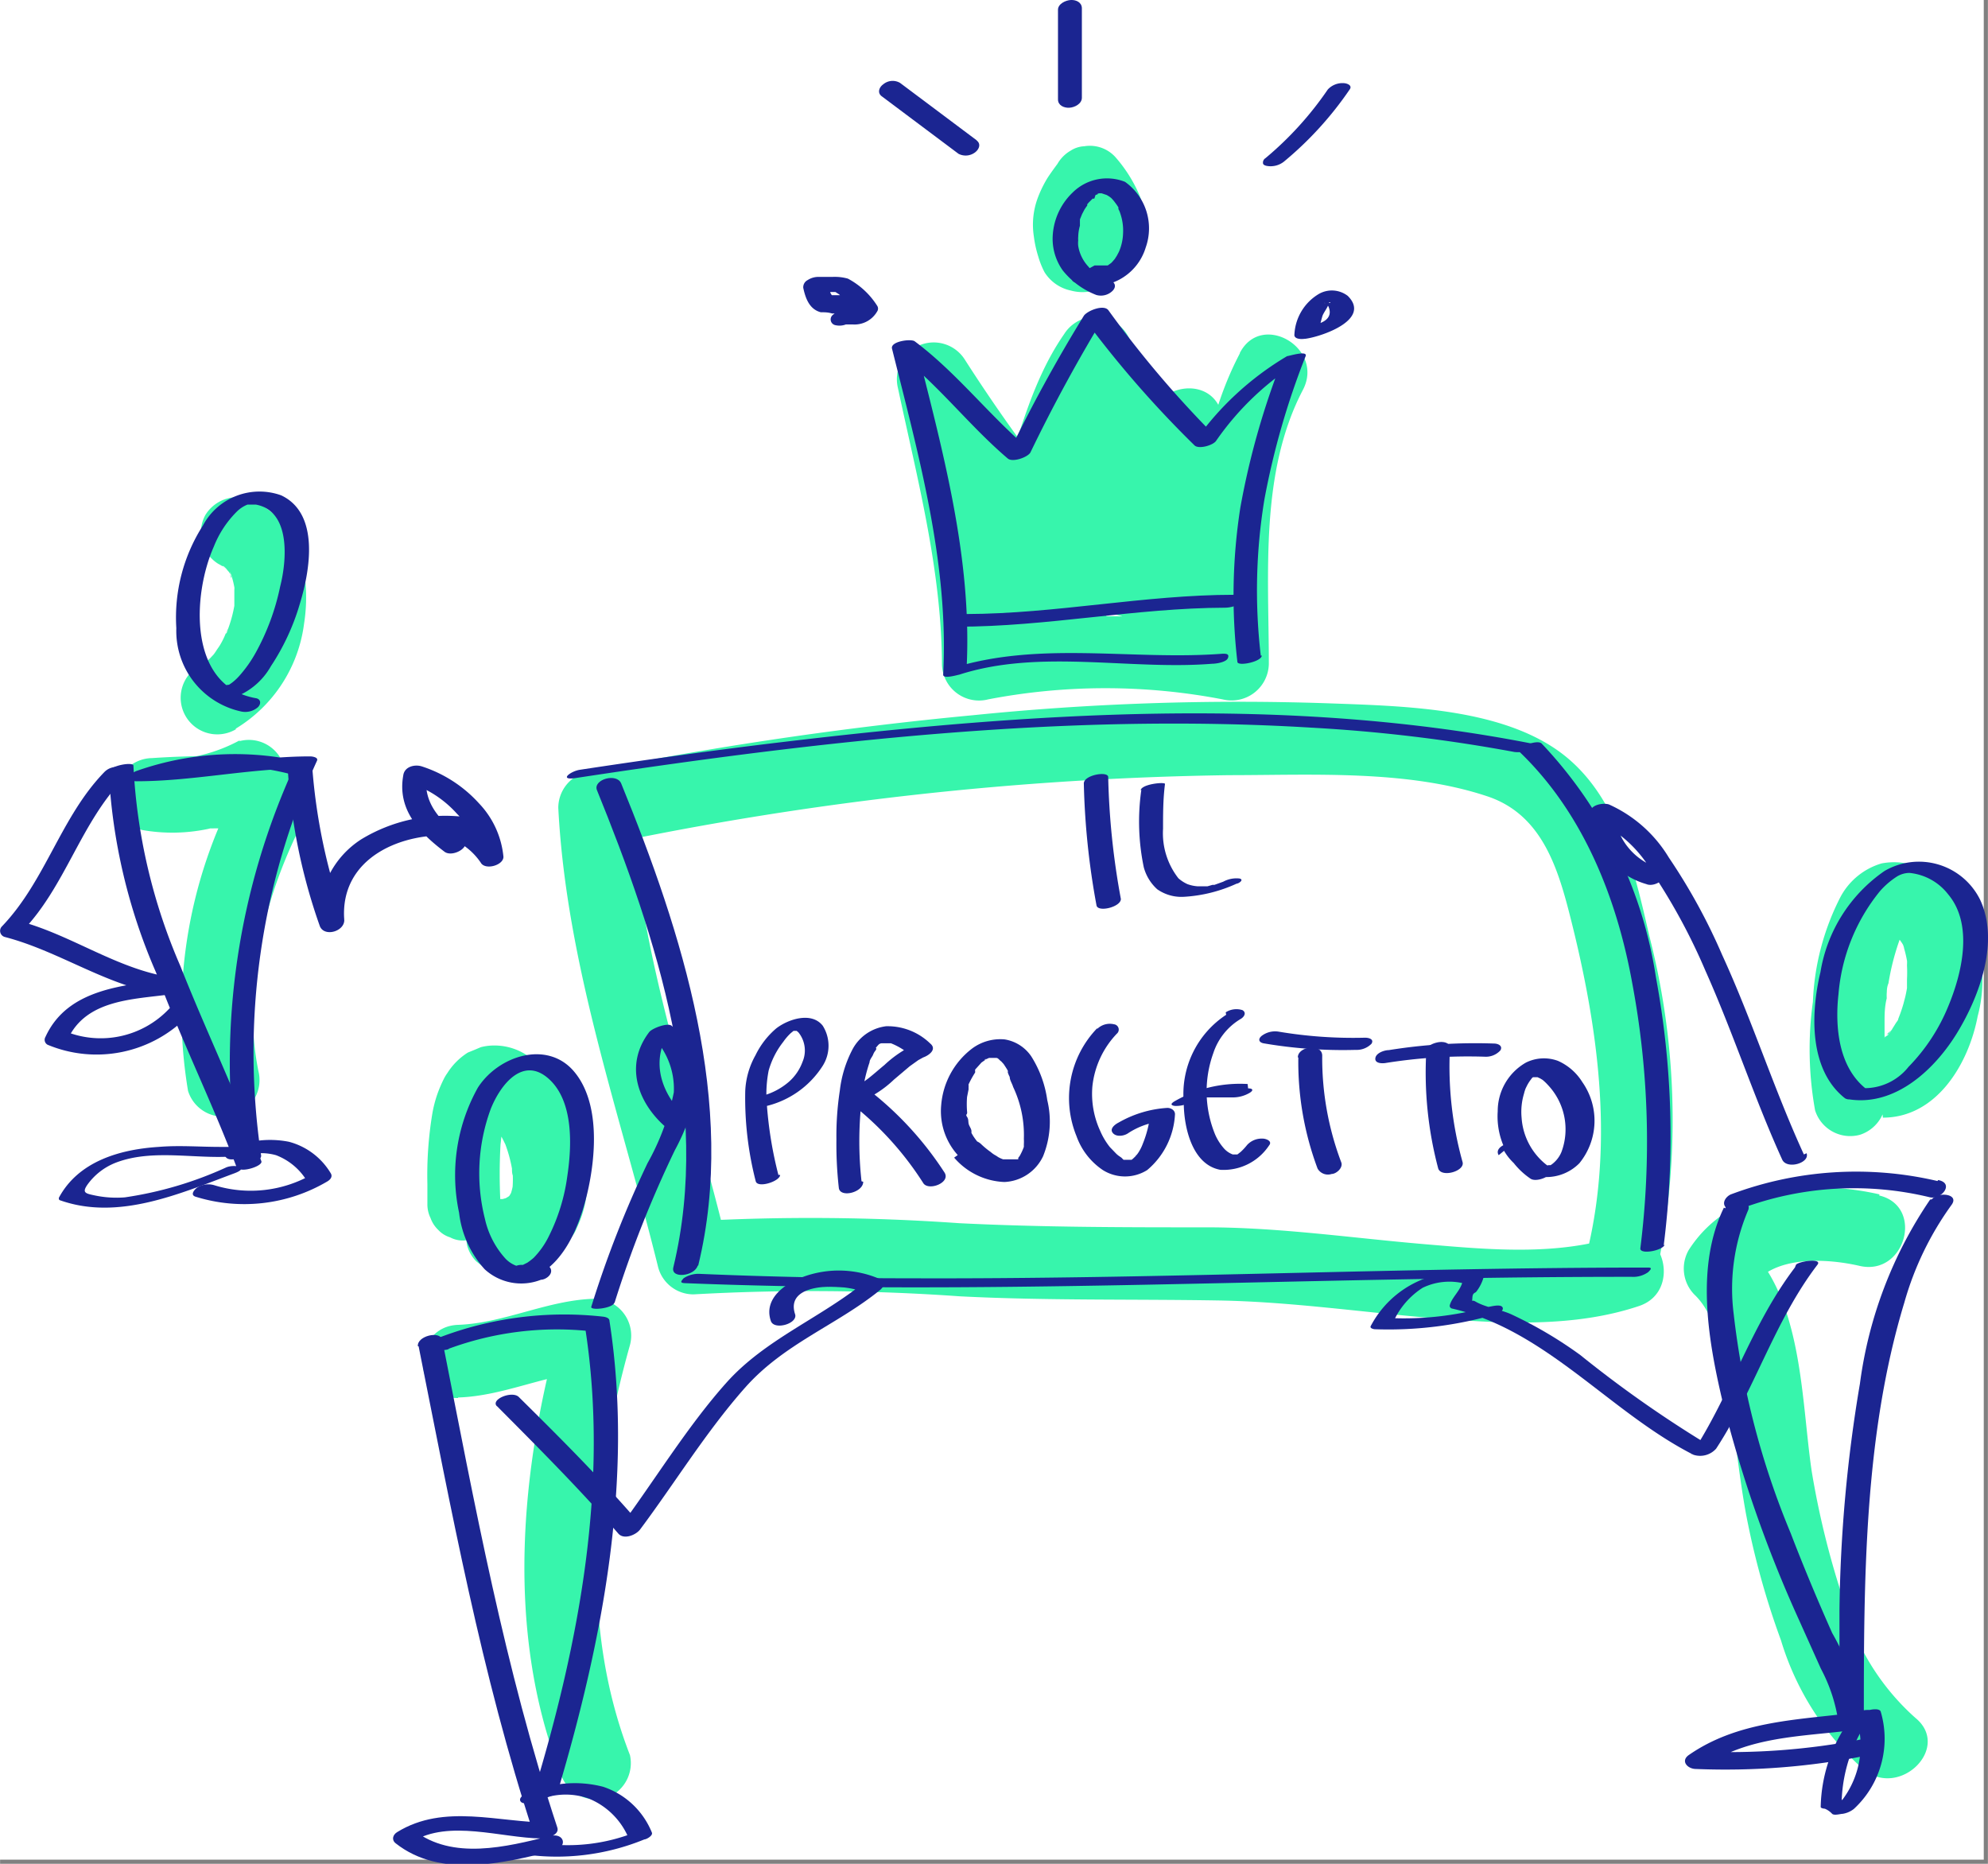
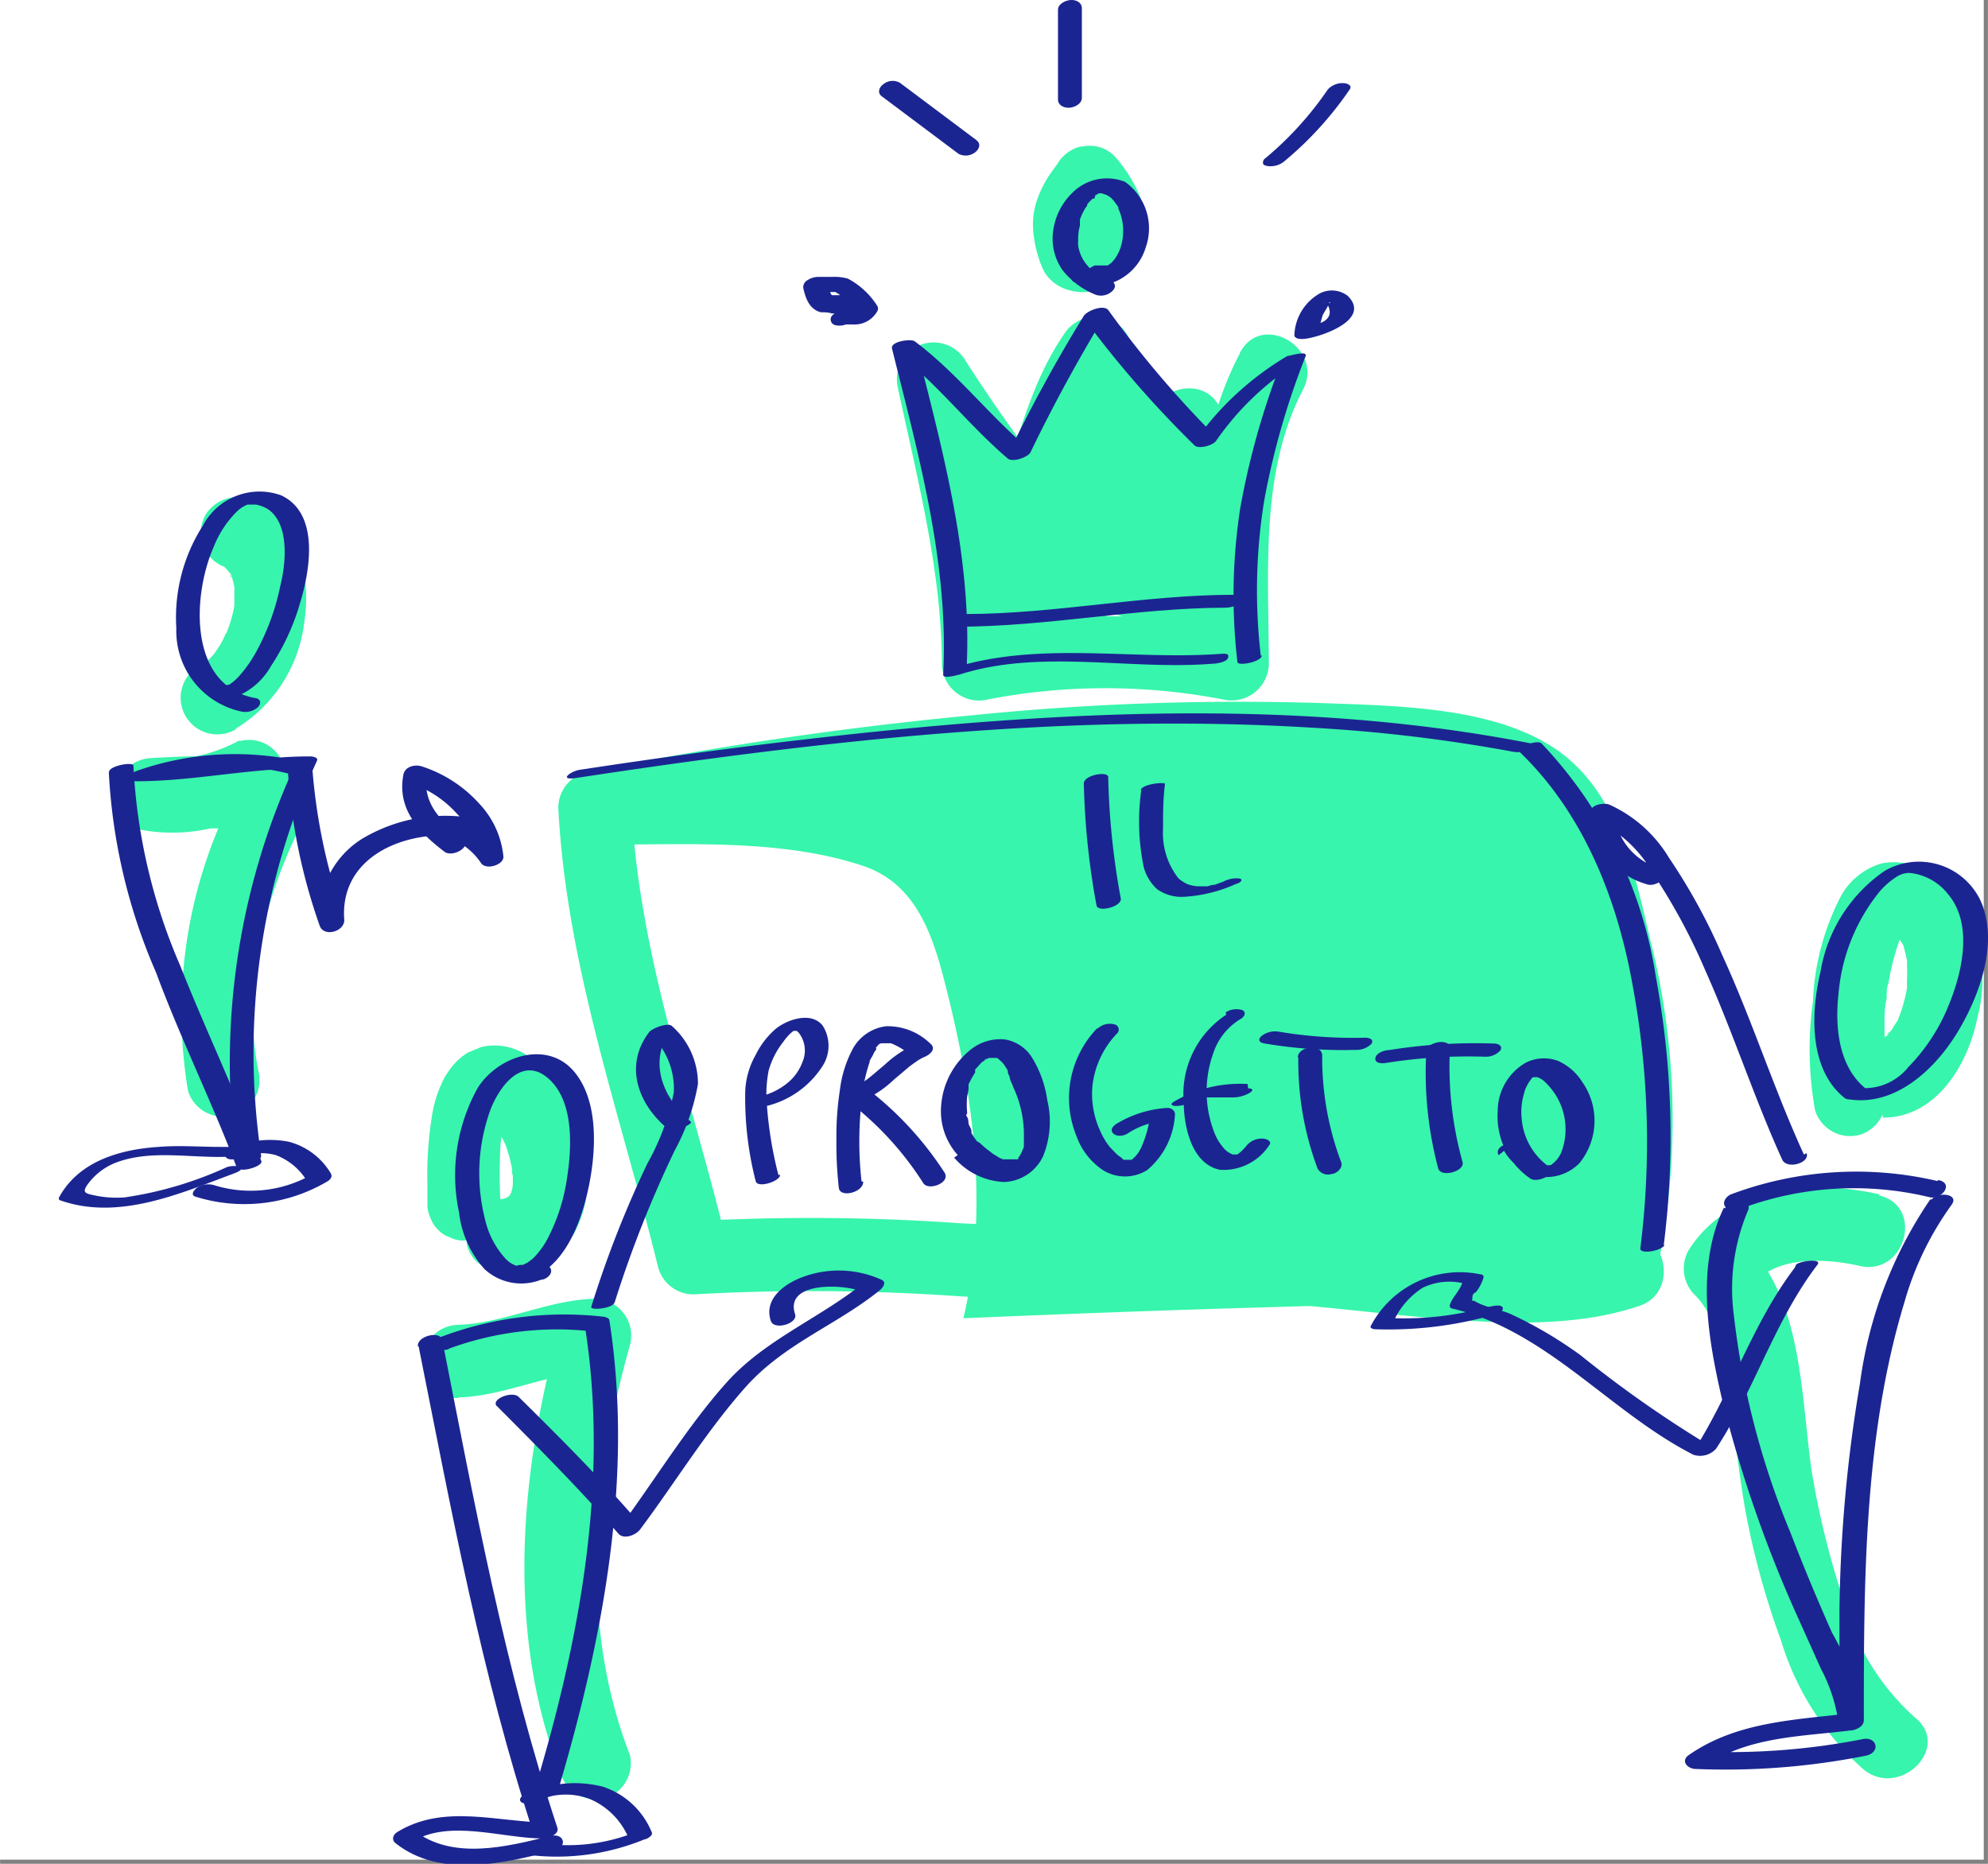
<svg xmlns="http://www.w3.org/2000/svg" width="2.88cm" height="2.7cm" viewBox="0 0 81.55 76.46">
  <rect x="0" y="0" width="81.55" height="76.46" fill="#808080" stroke="none" />
  <g id="tratto">
    <rect x="-0.12" y="-0.21" width="81.5" height="76.5" style="fill:#fff" />
    <path d="M50.86,14.5C48.8,18.43,49,23,49.05,27.26L51,25.82a29.36,29.36,0,0,0-11.21,0l1.9,1.44c0-4.12-1.06-8.13-1.92-12.14L37,16.28a68.63,68.63,0,0,0,4,5.6,1.52,1.52,0,0,0,2.74-.36c.78-2.12,1.21-4.42,2.52-6.31l-2.74-.36c1,2.73,2.8,4.91,4.65,7.07a1.51,1.51,0,0,0,2.56-1.06A16.32,16.32,0,0,0,50.13,17c-.47-1.87-3.36-1.08-2.9.8a12.76,12.76,0,0,1,.48,3.07l2.57-1.06a18.79,18.79,0,0,1-3.89-5.75,1.52,1.52,0,0,0-2.74-.35c-1.45,2.09-1.95,4.67-2.82,7l2.74-.36a68.79,68.79,0,0,1-4-5.61,1.51,1.51,0,0,0-2.74,1.16c.8,3.75,1.79,7.48,1.81,11.34a1.52,1.52,0,0,0,1.9,1.45,25.46,25.46,0,0,1,9.61,0,1.53,1.53,0,0,0,1.9-1.45c0-3.7-.38-7.85,1.4-11.25.89-1.71-1.7-3.23-2.59-1.51Z" style="fill:#37f5ac" />
    <path d="M46.91,21.13c0,.81,0,1.62-.06,2.43,0,.2,0,.39-.05.58s.06-.36,0,0c0,.08,0,.16,0,.24a6,6,0,0,1-.32,1.12l2.75-.36a3.1,3.1,0,0,1-.21-.45c.13.32,0,0,0-.1-.11-.27-.2-.55-.29-.83-.19-.59-.35-1.19-.5-1.79a30.75,30.75,0,0,0-1-3.41,1.5,1.5,0,1,0-2.89.8c.06.39.13.78.19,1.16l.09.59c0,.09,0,.19,0,.29,0-.16,0-.15,0,0a22.41,22.41,0,0,1,.16,2.32L47.57,23a10.22,10.22,0,0,1-.7-1.25l-.14-.29c0-.12-.12-.26,0-.06-.1-.23-.18-.45-.27-.67-.32-.89-.58-1.8-.84-2.71a1.5,1.5,0,0,0-3,.4c0,2.22-.26,4.44-.26,6.67l2.94-.4a11.3,11.3,0,0,0-.77-1.95c-.12-.28-.26-.55-.38-.83,0,0-.13-.36-.17-.37.09.21.1.25,0,.1l0-.15a1.52,1.52,0,0,0-2.51-.66,4.72,4.72,0,0,0-1,3.46,1.5,1.5,0,1,0,3,0V23.7c0-.12,0-.23,0-.35s.07-.35,0-.12,0-.07,0-.1,0-.15.07-.23-.14.3,0,.07-.22.24,0,0l-2.5-.66a16.83,16.83,0,0,0,.76,1.75c.07.14.14.28.2.43s.28.52.09.18a4.14,4.14,0,0,1,.28.84,1.51,1.51,0,0,0,3-.4c0-2.23.26-4.45.26-6.67l-2.94.4A20.37,20.37,0,0,0,45,24.55a1.5,1.5,0,0,0,2.8-.76,32.6,32.6,0,0,0-.59-5.2l-2.89.8c.89,2.4,1.14,5,2.29,7.3a1.47,1.47,0,0,0,1.49.71,1.53,1.53,0,0,0,1.25-1.07,14.72,14.72,0,0,0,.58-5.2,1.5,1.5,0,1,0-3,0Z" style="fill:#37f5ac" />
    <path d="M44.54,10.83a3,3,0,0,0,2.08-1.14,1.93,1.93,0,0,0,.14-1.64,5.88,5.88,0,0,0-1-1.6A1.41,1.41,0,0,0,44.48,6a1.12,1.12,0,0,0-.56.18,1.47,1.47,0,0,0-.54.54c-.14.19-.28.38-.41.58a4.79,4.79,0,0,0-.4.82,3.15,3.15,0,0,0-.16,1.58,4.62,4.62,0,0,0,.18.82,3.39,3.39,0,0,0,.26.65,1.68,1.68,0,0,0,1.08.75,1.8,1.8,0,0,0,1.43-.21,2,2,0,0,0,.41-.35l.11-.11-.3.23.05,0-.36.15h0l-.4,0h0A1.59,1.59,0,0,0,46,11.24a1.52,1.52,0,0,0,0-2.12,1.54,1.54,0,0,0-1.07-.44,1.83,1.83,0,0,0-1.22.52c-.06.06-.11.13-.18.19l.31-.23-.08,0,.36-.15-.09,0,.4-.06h-.09l.4.05A.55.55,0,0,1,44.58,9l.36.15,0,0,.69.9a3.52,3.52,0,0,1-.26-.91l.05.4a2,2,0,0,1,0-.49l-.05.39A2.14,2.14,0,0,1,45.46,9l-.15.36A6,6,0,0,1,46,8.27l-2.35.3.2.26-.23-.3a3,3,0,0,1,.42.68l-.15-.36a.73.73,0,0,1,.06.21l-.05-.4a.28.28,0,0,1,0,.13l.06-.4,0,.1.15-.36,0,.07.24-.31L44.16,8l.31-.24a.69.69,0,0,1-.19.1l.36-.15a6.63,6.63,0,0,1-.9.25,1.5,1.5,0,0,0-.35,2.74,1.59,1.59,0,0,0,1.15.15Z" style="fill:#37f5ac" />
-     <path d="M68,52a30.19,30.19,0,0,0-.34-13.6c-.64-2.8-1.36-6-3.87-7.69s-6.37-1.75-9.37-1.86a108,108,0,0,0-14.5.49A153.22,153.22,0,0,0,24,31.69a1.51,1.51,0,0,0-1.1,1.45C23.23,39.59,25.45,45.72,27,52a1.5,1.5,0,0,0,1.45,1.1,86.66,86.66,0,0,1,10.93.08c3.54.18,7.06.11,10.6.17,3,.05,6,.5,9,.74,2.72.21,5.62.37,8.25-.51,1.82-.6,1-3.5-.8-2.89-2.55.85-5.39.57-8,.35-2.94-.25-5.88-.68-8.83-.69-3.43,0-6.82,0-10.25-.17a86.66,86.66,0,0,0-10.93-.08l1.44,1.11c-1.43-6-3.62-11.86-3.95-18l-1.1,1.44a133,133,0,0,1,25.62-2.85c3.41,0,7.3-.23,10.59.87,2.18.73,2.86,2.83,3.38,4.88,1.13,4.44,1.81,9.16.74,13.68C64.67,53,67.57,53.83,68,52Z" style="fill:#37f5ac" />
+     <path d="M68,52a30.19,30.19,0,0,0-.34-13.6c-.64-2.8-1.36-6-3.87-7.69s-6.37-1.75-9.37-1.86a108,108,0,0,0-14.5.49A153.22,153.22,0,0,0,24,31.69a1.51,1.51,0,0,0-1.1,1.45C23.23,39.59,25.45,45.72,27,52a1.5,1.5,0,0,0,1.45,1.1,86.66,86.66,0,0,1,10.93.08c3.54.18,7.06.11,10.6.17,3,.05,6,.5,9,.74,2.72.21,5.62.37,8.25-.51,1.82-.6,1-3.5-.8-2.89-2.55.85-5.39.57-8,.35-2.94-.25-5.88-.68-8.83-.69-3.43,0-6.82,0-10.25-.17a86.66,86.66,0,0,0-10.93-.08l1.44,1.11c-1.43-6-3.62-11.86-3.95-18l-1.1,1.44c3.41,0,7.3-.23,10.59.87,2.18.73,2.86,2.83,3.38,4.88,1.13,4.44,1.81,9.16.74,13.68C64.67,53,67.57,53.83,68,52Z" style="fill:#37f5ac" />
    <path d="M9.67,29.89a5.91,5.91,0,0,0,2.8-4.3c.29-1.85-.11-4.09-2-5a1.53,1.53,0,0,0-2.05.54,1.51,1.51,0,0,0,.53,2c.14.07.27.17.4.23-.36-.17-.21-.18-.11-.07s.12.16.17.18-.22-.34-.08-.1a1.18,1.18,0,0,1,.11.19c.1.18,0,.23,0-.1a1.27,1.27,0,0,0,.06.18,3.69,3.69,0,0,1,.11.45c.06.27,0-.4,0-.13a2,2,0,0,1,0,.25c0,.15,0,.3,0,.46s0,.17,0,.25.07-.43,0-.07a5.35,5.35,0,0,1-.25.93c0,.12-.21.42,0,0,0,.07-.06.14-.1.2A3.21,3.21,0,0,1,9,26.5l-.24.35c.26-.4.11-.13,0,0L8.62,27l-.17.16-.07.06.15-.12c-.13.05-.26.17-.38.23a1.5,1.5,0,0,0,1.52,2.59Z" style="fill:#37f5ac" />
    <path d="M9.85,30.36a6.51,6.51,0,0,1-3.21.8l-.4,2.94a30.37,30.37,0,0,1,4.67-.05L10,31.85a19.57,19.57,0,0,0-2.29,12.9,1.5,1.5,0,0,0,2.89-.8c-.72-3.54.31-7.44,2-10.59a1.51,1.51,0,0,0-.9-2.2,34.44,34.44,0,0,0-5.47-.06,1.51,1.51,0,0,0-1.47,1.3,1.48,1.48,0,0,0,1.07,1.65A7.11,7.11,0,0,0,8.56,34a13.9,13.9,0,0,0,2.08-.74,1.55,1.55,0,0,0,1-1.85,1.5,1.5,0,0,0-1.84-1Z" style="fill:#37f5ac" />
    <path d="M20.65,52.25a3.76,3.76,0,0,0,1.1-.21,4,4,0,0,0,.63-.29,3.59,3.59,0,0,0,.54-.4,1,1,0,0,0,.21-.2,5.12,5.12,0,0,0,.4-.52,1.26,1.26,0,0,0,.13-.26,4.3,4.3,0,0,0,.41-2.26,7.28,7.28,0,0,0-.34-1.72,8.24,8.24,0,0,0-.4-1,5.12,5.12,0,0,0-.3-.57,6.41,6.41,0,0,0-.58-.79,2.22,2.22,0,0,0-.37-.38,3.26,3.26,0,0,0-.67-.48,2.41,2.41,0,0,0-1.12-.28,2.17,2.17,0,0,0-.57.07l-.26.11-.27.11a2.69,2.69,0,0,0-.84.84,1.76,1.76,0,0,0-.14.23,5.44,5.44,0,0,0-.28.66,5.08,5.08,0,0,0-.2.79,15.45,15.45,0,0,0-.2,2.88c0,.27,0,.54,0,.81a1.27,1.27,0,0,0,.13.58,1.24,1.24,0,0,0,.31.48,1.11,1.11,0,0,0,.49.31,1.11,1.11,0,0,0,.57.13l.4-.05a1.52,1.52,0,0,0,1.1-1.45,22.07,22.07,0,0,1,0-2.44l.06-.53-.05.39a5.13,5.13,0,0,1,.31-1.27l-.15.36a1.86,1.86,0,0,1,.23-.41l-.23.3a.86.86,0,0,1,.19-.19l-.31.23.17-.1-.36.15.17,0-.39.05a.54.54,0,0,1,.18,0L20,45.87a.62.62,0,0,1,.23.07l-.36-.15a1.35,1.35,0,0,1,.33.19l-.31-.24a2.56,2.56,0,0,1,.51.53L20.16,46a5,5,0,0,1,.54.89c.05.09.09.19.13.28l-.15-.35A5.78,5.78,0,0,1,21,47.94c0,.11,0,.23.06.34l-.05-.4a4.61,4.61,0,0,1,0,1l.05-.4a2.57,2.57,0,0,1-.17.66l.15-.36a2.3,2.3,0,0,1-.25.43l.23-.3a1.82,1.82,0,0,1-.31.31l.3-.24a2.5,2.5,0,0,1-.41.25l.35-.15a2.74,2.74,0,0,1-.64.17l.4-.06h-.11a1.25,1.25,0,0,0-.57.13,1.32,1.32,0,0,0-.8.8,1.22,1.22,0,0,0-.13.57l.06.4a1.45,1.45,0,0,0,.38.66l.31.24a1.5,1.5,0,0,0,.75.2Z" style="fill:#37f5ac" />
    <path d="M18.79,57.33c1.93-.06,3.69-1,5.6-1.07L23,54.36c-1.67,5.9-2.28,12.59,0,18.41a1.53,1.53,0,0,0,1.84,1A1.52,1.52,0,0,0,25.84,72c-2.09-5.37-1.53-11.39,0-16.82a1.51,1.51,0,0,0-1.45-1.9c-1.93.05-3.69,1-5.6,1.07s-1.94,3.05,0,3Z" style="fill:#37f5ac" />
    <path d="M77.24,45.85c2.21,0,3.52-2.21,3.89-4.16a5.66,5.66,0,0,0-1.47-5.48,2.72,2.72,0,0,0-2.47-.79,2.81,2.81,0,0,0-1.68,1.36,10.28,10.28,0,0,0-1.14,4.32,14.13,14.13,0,0,0,.09,4.45,1.51,1.51,0,0,0,1.85,1,1.53,1.53,0,0,0,1-1.84,2.34,2.34,0,0,1,0-.26c0-.26,0,.29,0,.21a.88.88,0,0,0,0-.17c0-.25,0-.5,0-.74,0-.6,0-1.2,0-1.8,0-.32,0-.64.09-1a1.79,1.79,0,0,1,0-.23.34.34,0,0,0,0-.1c0-.23,0,.21,0,.21,0-.16,0-.33.07-.49a10.07,10.07,0,0,1,.42-1.68l.06-.17c.09-.27-.09.2-.07.15s.1-.22.16-.32l.16-.26c.07-.13-.29.33-.11.15l.1-.11s.21-.17-.05,0-.1.07,0,0-.23.1-.24.1l.14,0s-.48,0-.26,0c.07,0,.26,0-.07,0s-.14,0-.07,0c.25.06-.34-.18-.18-.08s.25.1.26.16-.35-.3-.13-.09l.16.15.14.16s.22.27,0,0l.06.08a2.13,2.13,0,0,1,.16.25c0,.06.15.31,0,0s0,0,0,.07a4.7,4.7,0,0,1,.12.51c.06.33,0-.32,0-.07a2.28,2.28,0,0,1,0,.26,5.61,5.61,0,0,1,0,.58l0,.36c0,.33.06-.35,0,0s-.09.42-.14.62a5.84,5.84,0,0,1-.2.59c-.11.3.16-.32,0,0,0,.09-.09.17-.14.26l-.15.24-.06.09c-.13.21,0-.07.09-.11a1.8,1.8,0,0,0-.36.37c.14-.24.28-.19.15-.12l-.1.07-.11.06c-.18.12.33-.11.17-.07l-.23.07c-.28.07.42,0,.07,0a1.5,1.5,0,0,0,0,3Z" style="fill:#37f5ac" />
    <path d="M77.11,49c-2.78-.64-6.18-.32-7.84,2.29a1.53,1.53,0,0,0,.24,1.82c.93.88,1.14,2.53,1.35,3.76.3,1.75.45,3.52.77,5.26a32.87,32.87,0,0,0,1.43,5.16,11.52,11.52,0,0,0,3.39,5.3c1.48,1.21,3.62-.9,2.12-2.12a9.81,9.81,0,0,1-3-5,34.75,34.75,0,0,1-1.25-5.12c-.44-3-.36-7.11-2.72-9.32l.23,1.81c.86-1.36,3.1-1.22,4.45-.91,1.88.44,2.68-2.45.8-2.89Z" style="fill:#37f5ac" />
    <path d="M44.46,32.14a31.05,31.05,0,0,0,.52,5c.05.3,1,.07,1-.26a30.94,30.94,0,0,1-.52-5c0-.26-1-.09-1,.26Z" style="fill:#1b2591" />
    <path d="M46.82,32.4a9.17,9.17,0,0,0,.1,3.18,1.87,1.87,0,0,0,.55.9,1.73,1.73,0,0,0,1.1.31,6,6,0,0,0,2.16-.54c.08,0,.32-.16.12-.21a1.13,1.13,0,0,0-.67.13l-.36.13-.08,0c-.08,0,.06,0,0,0l-.21.06h-.06l-.09,0h-.24a1.5,1.5,0,0,1-.43-.09,1.47,1.47,0,0,1-.37-.24A3,3,0,0,1,47.71,34c0-.61,0-1.22.08-1.84,0-.09-.95,0-1,.26Z" style="fill:#1b2591" />
    <path d="M31.93,48.2a16.19,16.19,0,0,1-.47-2.84,5,5,0,0,1,.07-1.44,3.38,3.38,0,0,1,.6-1.18,2.24,2.24,0,0,1,.31-.36s.18-.14.1-.09l.08,0c.07,0-.1,0,0,0h0c-.15,0-.07,0,0,0-.16,0,0,0,0,0h0s0,0,0,0l.06,0s.07,0,0,0l.07.06a1.18,1.18,0,0,1,.17,1.21,2,2,0,0,1-.56.82,2.75,2.75,0,0,1-1.15.59c-.13,0-.47.15-.43.34s.43.11.54.09a3.79,3.79,0,0,0,2.43-1.68,1.54,1.54,0,0,0,0-1.64c-.46-.59-1.42-.27-1.91.11a3.39,3.39,0,0,0-.85,1.1,3.28,3.28,0,0,0-.42,1.46A13.69,13.69,0,0,0,31,48.46c.08.3,1,0,1-.26Z" style="fill:#1b2591" />
    <path d="M35.34,48.46a15,15,0,0,1,0-3.28,6.69,6.69,0,0,1,.33-1.6c0-.1.09-.2.14-.3a.61.61,0,0,1,.07-.14S36,43,35.92,43a1.12,1.12,0,0,1,.18-.2c-.08.07,0,0,.06,0s0,0,.05,0h0s.17,0,0,0c0,0,.2,0,.08,0h.12l.14,0a2.82,2.82,0,0,1,.86.54l.29-.57a4.68,4.68,0,0,0-1.42.92c-.22.18-.43.37-.66.55l-.34.25-.2.11c-.23.09-.59.34-.3.57a13,13,0,0,1,3.09,3.36c.2.34,1.13,0,.88-.42a13.76,13.76,0,0,0-3.21-3.47l-.3.57a4.44,4.44,0,0,0,1.43-.92l.65-.55.35-.25.2-.11c.23-.08.58-.33.29-.57a2.51,2.51,0,0,0-1.81-.71,1.81,1.81,0,0,0-1.37.93,4.81,4.81,0,0,0-.53,1.71,12.28,12.28,0,0,0-.14,2,16.08,16.08,0,0,0,.1,2c.06.41,1,.18,1-.26Z" style="fill:#1b2591" />
    <path d="M39.14,47.49a2.86,2.86,0,0,0,2.06,1,1.84,1.84,0,0,0,1.59-1.06,3.77,3.77,0,0,0,.17-2.3,4.51,4.51,0,0,0-.66-1.8,1.63,1.63,0,0,0-1.09-.69,1.94,1.94,0,0,0-1.34.38,3.24,3.24,0,0,0-1.26,2.3,2.69,2.69,0,0,0,1.29,2.57,3.25,3.25,0,0,0,.45.25.67.67,0,0,0,.68-.19c.16-.18.08-.36-.12-.45h0l-.09,0-.18-.11-.31-.22L40.25,47h0l-.13-.13a2.69,2.69,0,0,1-.2-.27l-.07-.12,0-.07s0,0,0,0l0,0c0-.1-.08-.19-.11-.29s0-.2-.07-.3,0-.1,0-.15a.17.17,0,0,0,0-.07c0-.06,0,.06,0,0a3.86,3.86,0,0,1,0-.6l.06-.3a.14.14,0,0,0,0-.06h0a.88.88,0,0,0,0-.15A4,4,0,0,1,40,44a.21.21,0,0,0,0-.06s.05-.07,0,0l0,0,0-.06.18-.2.08-.09c.06-.06-.07.06,0,0l0,0,.2-.14s-.12.06-.05,0l.05,0,.11-.05-.06,0h.05l.11,0h0c.08,0-.11,0-.05,0h.1c.08,0,0,0,0,0l0,0,.1,0h0l.05,0c.08,0,.13.1.2.14h0l0,0,.1.11c.06.09.12.18.17.27a.16.16,0,0,1,0,.07s0,.09,0,0a1.08,1.08,0,0,0,.08.19c0,.13.1.27.14.41A4.6,4.6,0,0,1,42,46.72a1.7,1.7,0,0,1,0,.22l0,.11s0,.06,0,0v0a2.48,2.48,0,0,1-.17.37s0,.06,0,0l-.06.08,0,.06s-.09.1,0,0l0,0-.07,0c-.08.06,0,0,0,0l-.09,0c-.08,0,0,0,0,0l-.09,0s-.11,0,0,0,0,0,0,0h-.28l-.09,0a1.21,1.21,0,0,1-.2-.09c.07,0,0,0,0,0l-.09-.06a1.07,1.07,0,0,1-.22-.15,3.36,3.36,0,0,1-.41-.34.57.57,0,0,0-.65-.07c-.14.08-.41.32-.23.49Z" style="fill:#1b2591" />
    <path d="M45,42.19a4.13,4.13,0,0,0-.84,4.42A2.81,2.81,0,0,0,45.24,48a1.71,1.71,0,0,0,1.82,0,3.2,3.2,0,0,0,1.14-2.29c0-.17-.17-.26-.31-.26a4.57,4.57,0,0,0-2,.6c-.14.07-.39.25-.24.43s.48.12.64,0a3.09,3.09,0,0,1,1.2-.46l-.31-.25a4.53,4.53,0,0,1-.3,1.15,1.79,1.79,0,0,1-.2.39l-.06.08c-.06.09,0-.05,0,0a1.85,1.85,0,0,1-.14.14c-.06.07.08,0,0,0l-.06.05s-.1,0,0,0l-.07,0c-.11.05.13,0,0,0h0s-.14,0,0,0h-.14c.14,0,0,0-.05,0l-.07,0c-.09,0,.07,0,0,0L46,47.49l-.13-.09s-.08-.06,0,0l-.07-.06-.27-.28a2.9,2.9,0,0,1-.4-.67,3.63,3.63,0,0,1-.32-1.81,3.69,3.69,0,0,1,1-2.17.22.22,0,0,0-.11-.39.74.74,0,0,0-.68.18Z" style="fill:#1b2591" />
    <path d="M50.3,41.63a3.89,3.89,0,0,0-1.74,3.6c0,1,.34,2.55,1.5,2.76a2.24,2.24,0,0,0,2-1c.15-.18-.13-.28-.26-.28a.81.81,0,0,0-.64.26,2.44,2.44,0,0,1-.27.29l-.13.1-.07,0-.06,0h0s-.13,0,0,0,0,0,0,0,0,0,0,0h-.06s.09,0,0,0h0a.9.9,0,0,1-.38-.27,2.15,2.15,0,0,1-.34-.54,4.64,4.64,0,0,1-.08-3.34,2.56,2.56,0,0,1,1.11-1.4c.15-.08.27-.26.09-.37a.81.81,0,0,0-.69.09Z" style="fill:#1b2591" />
    <path d="M51.18,44.47a5.37,5.37,0,0,0-3,.71s-.14.08-.12.13.13.06.17.06a1.27,1.27,0,0,0,.68-.19l.27-.16.08,0,.06,0h0l.12,0c-.13,0,0,0,.07,0s0,0,0,0h.1c-.06,0,.08,0,.09,0h.87a1.36,1.36,0,0,0,.68-.18s.13-.07.12-.13-.13-.06-.17-.06Z" style="fill:#1b2591" />
    <path d="M53.26,43.38a12.48,12.48,0,0,0,.79,4.56.49.49,0,0,0,.58.22c.18,0,.48-.25.39-.48a12.06,12.06,0,0,1-.78-4.37c0-.52-1-.39-1,.07Z" style="fill:#1b2591" />
    <path d="M56,42.57a18.43,18.43,0,0,1-3.56-.25.91.91,0,0,0-.69.18c-.15.13-.11.26.08.3a19.24,19.24,0,0,0,3.79.27.85.85,0,0,0,.64-.25c.12-.19-.11-.25-.26-.25Z" style="fill:#1b2591" />
    <path d="M58.51,43.13A15.3,15.3,0,0,0,59,47.94c.13.38,1.09.11,1-.26A14.59,14.59,0,0,1,59.48,43c0-.22-.24-.27-.43-.25s-.54.14-.54.35Z" style="fill:#1b2591" />
    <path d="M61.29,42.81a22.25,22.25,0,0,0-4.32.27c-.17,0-.52.11-.55.33s.28.22.41.2a21.42,21.42,0,0,1,4.08-.26.8.8,0,0,0,.64-.26c.11-.19-.1-.28-.26-.28Z" style="fill:#1b2591" />
    <path d="M61.7,47.21a2.21,2.21,0,0,0,1.47,1.06,1.91,1.91,0,0,0,1.62-.55,2.76,2.76,0,0,0,.12-3.33,2.24,2.24,0,0,0-1-.87,1.66,1.66,0,0,0-1.31.07,2.29,2.29,0,0,0-1.16,2,3.09,3.09,0,0,0,1.34,2.76c.28.2,1.16-.2.76-.49a2.68,2.68,0,0,1-1.12-2,2.59,2.59,0,0,1,.1-1,1.42,1.42,0,0,1,.07-.22c0-.06,0,0,0,0l0,0,.06-.12a1.74,1.74,0,0,1,.11-.18l.06-.08c0,.07,0,0,0,0a.23.23,0,0,1,.07-.07s.1-.08,0,0l0,0c.1-.07-.06,0,0,0l.09,0h0c.07,0-.13,0,0,0s-.1,0,0,0,0,0,0,0l.09,0h0s-.07,0,0,0l.11.05.1.06,0,0c.05,0,0,0,0,0a2,2,0,0,1,.21.2,2.65,2.65,0,0,1,.56,2.77,1.21,1.21,0,0,1-.37.48s.06,0,0,0l-.07.05c-.07,0,0,0,0,0l-.09,0s.12-.05,0,0-.12,0,0,0-.16,0,0,0c0,0-.19,0-.09,0l-.16,0c-.06,0,0,0,0,0l-.08,0-.18-.11a2.49,2.49,0,0,1-.64-.69c-.19-.29-1.13,0-.89.39Z" style="fill:#1b2591" />
    <path d="M68.25,51.09a35.72,35.72,0,0,0-.32-11,17.82,17.82,0,0,0-4.69-9.59c-.19-.18-1.08.18-.91.34,2.61,2.5,4,6,4.63,9.5a35.14,35.14,0,0,1,.33,10.88c0,.26.93.08,1-.16Z" style="fill:#1b2591" />
-     <path d="M28.64,51.92c1.61-6.61-.67-13.68-3.16-19.78-.18-.44-1.14-.17-1,.26,2.46,6.05,4.73,13,3.14,19.59-.12.48.87.37,1-.07Z" style="fill:#1b2591" />
    <path d="M62.92,30.52c-10.11-2-20.65-1.29-30.81-.08-2.78.33-5.56.72-8.33,1.14-.38.06-.87.44-.18.34,10-1.52,20.1-2.68,30.18-2.07a65.21,65.21,0,0,1,8.35,1,1.13,1.13,0,0,0,.67-.13c.07,0,.34-.19.12-.23Z" style="fill:#1b2591" />
-     <path d="M67.56,52c-10.09,0-20.17.48-30.26.44-2.86,0-5.72-.06-8.57-.18a1.1,1.1,0,0,0-.69.18c-.09.11-.18.19.06.2,10.08.4,20.17,0,30.25-.17q4.29-.09,8.58-.09a1.06,1.06,0,0,0,.68-.19c.1-.1.19-.19,0-.19Z" style="fill:#1b2591" />
    <path d="M51.72,26.9a23,23,0,0,1,.15-6.42,31.74,31.74,0,0,1,1.69-5.87c.09-.25-.69,0-.76,0A12.27,12.27,0,0,0,49,18.13l.9-.19a43.1,43.1,0,0,1-4.43-5.21c-.18-.25-.83,0-1,.21a63.15,63.15,0,0,0-3.15,5.77l.93-.25c-1.66-1.4-3-3.17-4.73-4.46-.15-.11-1,0-.93.3,1.09,4.37,2.34,8.83,2.1,13.38,0,.19.61,0,.65,0,3.31-1.07,7-.18,10.38-.45.16,0,.58-.06.65-.23s-.06-.19-.24-.18c-3.71.28-7.51-.55-11.13.61h.65c.24-4.55-1-9-2.1-13.38l-.93.3c1.76,1.28,3.06,3.05,4.72,4.46.2.17.82-.05.93-.25a65.68,65.68,0,0,1,3.15-5.77l-1,.21A43.49,43.49,0,0,0,49,18.27c.17.17.77,0,.89-.19a11.57,11.57,0,0,1,3.52-3.31H52.6a32,32,0,0,0-1.72,6.06,23.47,23.47,0,0,0-.12,6.32c0,.2,1,0,1-.26Z" style="fill:#1b2591" />
    <path d="M44.13,11.59a2.19,2.19,0,0,0,1.77-.11A2.22,2.22,0,0,0,47,10.15a2.34,2.34,0,0,0-.85-2.69A2,2,0,0,0,44,7.9a2.65,2.65,0,0,0-.82,1.93,2.24,2.24,0,0,0,.42,1.27,3.28,3.28,0,0,0,1.37,1,.68.68,0,0,0,.68-.18c.16-.18.08-.34-.11-.43,0,0,0,0,0,0l-.07,0-.16-.08c-.09-.06-.19-.11-.28-.18l-.12-.09a.18.18,0,0,0-.07,0s0,0,0,0a2,2,0,0,1-.2-.21,1.62,1.62,0,0,1-.41-.84,1,1,0,0,1,0-.23c0-.06,0,0,0,0v0a.66.66,0,0,1,0-.14,1.77,1.77,0,0,1,.07-.46l0-.11V9s0,.07,0,0l.09-.22.1-.19.06-.09.05-.07,0-.05.06-.07.16-.16c.07-.07-.08.06,0,0l.07,0L44.94,8c.11-.07-.08,0,0,0a.77.77,0,0,0,.16-.07c-.11.07-.09,0,0,0h0c-.11,0,0,0,0,0s0,0,0,0h.14c.06,0-.09,0-.05,0L45.4,8c-.12,0,0,0,0,0l.1.06.08.06c-.07,0,0,0,0,0a1.63,1.63,0,0,1,.17.2,2.14,2.14,0,0,1,.13.19.43.43,0,0,0,0,.07c0,.06,0-.07,0,0a.77.77,0,0,1,.07.16,2.15,2.15,0,0,1,.12.83,2.06,2.06,0,0,1-.17.76l-.09.17s-.1.15-.06.1l-.12.14-.05.05s-.08.07,0,0l-.14.1-.06,0c.1-.06,0,0,0,0s-.06,0-.08,0,.1,0,0,0l-.08,0c-.1,0,0,0,0,0s-.14,0-.17,0,0,0,0,0H44.9L44.7,11a.71.71,0,0,0-.68.18c-.16.17-.09.35.11.43Z" style="fill:#1b2591" />
    <path d="M53.53,13.9c.62-.07,2.75-.77,1.76-1.76a1.07,1.07,0,0,0-1.19-.08,2.05,2.05,0,0,0-1,1.65c-.06.35.91.19,1-.13a6.23,6.23,0,0,1,.15-.62c.06-.16.21-.33.25-.49s.13,0,0-.05-.16.06-.16,0a1.79,1.79,0,0,1,.15.14c.25.56-.35.75-.79.8s-.81.58-.14.51Z" style="fill:#1b2591" />
    <path d="M34.84,13.23c-.06,0-.07.06,0,0l-.17.08s-.14,0,0,0c-.17,0,0,0,0,0h0l.15,0,.16,0a1.07,1.07,0,0,0,1-.53.21.21,0,0,0,0-.24,3.19,3.19,0,0,0-1.2-1.11,2,2,0,0,0-.64-.07h-.53a.81.81,0,0,0-.48.13.33.33,0,0,0-.18.32c.09.42.25.88.72,1,.16,0,.3,0,.46.05h0c.07,0-.12,0,0,0l.1,0c-.08,0-.07,0,0,0l.05,0,0,0s0-.06,0,0a.61.61,0,0,0,.65,0c.13-.07.42-.29.24-.46a1.08,1.08,0,0,0-.51-.29c-.15,0-.31,0-.46,0h0c-.06,0,.11,0,0,0l-.08,0c.09,0,.08,0,0,0l0,0s0,.05,0,0,0,0,0,0l-.06-.1c0-.05,0,.07,0,0l0-.07a2.75,2.75,0,0,1-.11-.41l-.66.45.73,0h.16c.06,0-.13,0,0,0l.09,0c.09,0-.07,0,0,0a.05.05,0,0,0,0,0l.11.07,0,0s.09.06,0,0a.35.35,0,0,1,.11.1,6,6,0,0,1,.62.71v-.24l0,.06h0s0,0,0,0l0,0,.07,0,.06,0c-.08,0,.14,0,.05,0h0c-.1,0,.09,0,0,0h-.07a1.19,1.19,0,0,0-1.06.24.24.24,0,0,0,.11.42.74.74,0,0,0,.68-.19Z" style="fill:#1b2591" />
    <path d="M50.64,24.4c-3.69,0-7.33.78-11,.79-.17,0-.56.07-.64.26s.07.26.26.26c3.69,0,7.33-.77,11-.78.18,0,.57-.07.64-.26s-.06-.27-.26-.27Z" style="fill:#1b2591" />
    <path d="M54.47,3.67a13.76,13.76,0,0,1-2.56,2.82.21.21,0,0,0-.1.2c0,.08.11.11.18.12a.88.88,0,0,0,.68-.18,14.22,14.22,0,0,0,2.69-2.95c.14-.18-.11-.27-.26-.27a.82.82,0,0,0-.63.26Z" style="fill:#1b2591" />
    <path d="M43.4.4V4.08c0,.24.24.35.46.34s.52-.16.52-.41V.34c0-.24-.23-.35-.45-.34s-.53.16-.53.4Z" style="fill:#1b2591" />
    <path d="M40.07,5.76,36.92,3.4a.6.6,0,0,0-.69.06c-.17.12-.25.35-.06.49l3.15,2.36A.64.64,0,0,0,40,6.25c.17-.13.25-.35.06-.49Z" style="fill:#1b2591" />
    <path d="M75.86,45.1c1.91.29,3.53-1.25,4.44-2.75s1.72-3.71.94-5.42a2.8,2.8,0,0,0-3.93-1.2,6.26,6.26,0,0,0-2.63,4.15c-.4,1.67-.48,4,1,5.17.24.18,1.11-.19.9-.36-1.16-.89-1.31-2.56-1.16-3.91a7.68,7.68,0,0,1,1.7-4.22,3.24,3.24,0,0,1,.65-.57,1,1,0,0,1,.56-.18,2.29,2.29,0,0,1,1.59.88c1.05,1.25.56,3.26,0,4.6a7.74,7.74,0,0,1-1.63,2.48,2.3,2.3,0,0,1-1.86.87.92.92,0,0,0-.68.18c-.13.13-.14.25.07.28Z" style="fill:#1b2591" />
    <path d="M79.48,48.45A14.62,14.62,0,0,0,71,49c-.18.08-.36.31-.23.5s.47.16.66.08a13.22,13.22,0,0,1,7.75-.46c.48.09,1-.58.33-.71Z" style="fill:#1b2591" />
    <path d="M79.18,49.21a17.45,17.45,0,0,0-2.88,7.55,59.34,59.34,0,0,0-.84,9.31c0,1.52,0,3,0,4.56,0,.47,1,.31,1-.09,0-5.67,0-11.63,1.66-17.1a12.72,12.72,0,0,1,1.93-4c.36-.47-.55-.56-.8-.24Z" style="fill:#1b2591" />
    <path d="M70.72,49.54c-1.16,2.39-.66,5.37-.08,7.85a52.46,52.46,0,0,0,3.13,9q.45,1,.93,2.07a6.67,6.67,0,0,1,.72,2.21l.53-.39c-2.31.28-4.68.34-6.66,1.71-.37.25-.06.58.28.58a29.48,29.48,0,0,0,7-.55c.6-.15.42-.81-.18-.67a28.29,28.29,0,0,1-6.69.5l.28.58c1.74-1.19,3.92-1.19,5.93-1.44.18,0,.55-.15.54-.39a10.86,10.86,0,0,0-1.29-3.61c-.6-1.35-1.17-2.71-1.7-4.09a33,33,0,0,1-2.34-9,8.21,8.21,0,0,1,.58-4.22c.24-.5-.74-.5-.93-.11Z" style="fill:#1b2591" />
-     <path d="M76,70.4a6.33,6.33,0,0,0-1.31,3.73c0,.05.14.07.17.07h0c-.09,0,0,0,0,0a.86.86,0,0,1,.3.21c.09.08.34,0,.43,0a1,1,0,0,0,.46-.2,3.92,3.92,0,0,0,1.1-4c-.1-.24-1.05.06-1,.26a3.7,3.7,0,0,1-1,3.84l.9-.2a1.06,1.06,0,0,0-.67-.3l.17.08a6.24,6.24,0,0,1,1.31-3.63c.11-.15-.36-.11-.39-.1a.92.92,0,0,0-.57.26Z" style="fill:#1b2591" />
    <path d="M74,47.36c-1.23-2.68-2.12-5.5-3.35-8.18a24.25,24.25,0,0,0-2.19-4A5.49,5.49,0,0,0,66,33c-.22-.07-.78,0-.77.36a3.2,3.2,0,0,0,2.31,2.91c.4.17,1.13-.41.56-.64a2.62,2.62,0,0,1-1.89-2.34l-.77.36a5.11,5.11,0,0,1,2.36,2.17,24.57,24.57,0,0,1,2.16,4c1.14,2.55,2,5.22,3.15,7.75.19.42,1.15.14,1-.26Z" style="fill:#1b2591" />
    <path d="M73.63,52c-1.79,2.35-2.63,5.21-4.24,7.66l.93-.24a48.16,48.16,0,0,1-5.49-3.83A17.05,17.05,0,0,0,62,53.92c-.46-.21-1.06-.28-1.48-.53-.17-.09-.13.07-.12-.15s.12-.19.16-.25a1.74,1.74,0,0,0,.3-.59c0-.11-.08-.12-.17-.13a4.13,4.13,0,0,0-4.46,2.13c-.05.09.12.13.17.13a15.8,15.8,0,0,0,4.94-.61c.1,0,.39-.16.29-.3s-.52,0-.63,0a12.72,12.72,0,0,1-4,.45l.17.13a3.23,3.23,0,0,1,1.19-1.37,2.52,2.52,0,0,1,1.69-.18L60,52.56c-.08.39-.45.66-.53,1q0,.09.09.12c3.87.88,6.47,4.25,9.91,6a.88.88,0,0,0,.93-.25c1.58-2.41,2.4-5.25,4.16-7.55.2-.27-.73-.15-.88,0Z" style="fill:#1b2591" />
    <path d="M21.28,52.54c1.7-.21,2.47-2.14,2.81-3.59s.55-3.71-.55-5-3.1-.64-3.94.67a7.37,7.37,0,0,0-.77,5.13,4.16,4.16,0,0,0,1.05,2.32,2.22,2.22,0,0,0,2.31.43c.17,0,.47-.19.41-.42s-.4-.23-.57-.17a1.17,1.17,0,0,1-1.3-.28A3.57,3.57,0,0,1,19.89,50a7.63,7.63,0,0,1,.24-4.51c.4-1,1.32-2.17,2.37-1.24s.95,2.81.77,4a7.8,7.8,0,0,1-.76,2.47,3.41,3.41,0,0,1-.62.88,2.64,2.64,0,0,1-.26.2l-.18.09s-.08,0-.07,0c-.19,0-.52.13-.54.36s.26.3.44.28Z" style="fill:#1b2591" />
    <path d="M18.38,55.34a12.83,12.83,0,0,1,5.92-.72L24,54.45c1,6.4-.24,12.94-2.1,19.07-.12.39.86.27,1-.1C24.73,67.24,26,60.64,25,54.19c0-.14-.2-.17-.3-.18a14.36,14.36,0,0,0-6.68.86c-.63.24-.07.65.4.47Z" style="fill:#1b2591" />
    <path d="M17.17,55.23c1.34,6.7,2.57,13.45,4.72,20l.66-.46c-2.1,0-4.33-.8-6.26.39-.18.11-.24.32-.06.46,1.84,1.45,4.42.82,6.49.3.59-.15.43-.75-.16-.6-1.8.45-4,1-5.58-.23l-.06.46c1.49-.92,3.64-.15,5.28-.13.21,0,.77-.13.66-.45-2.15-6.5-3.39-13.25-4.72-20-.08-.4-1.05-.16-1,.26Z" style="fill:#1b2591" />
    <path d="M22,73.89a2.83,2.83,0,0,1,2.14-.11,3,3,0,0,1,1.66,1.66l.3-.29a7.48,7.48,0,0,1-4,.45,1,1,0,0,0-.69.18c-.15.13-.12.25.08.29a9.49,9.49,0,0,0,4.94-.61c.08,0,.36-.15.31-.28a3.27,3.27,0,0,0-2-1.88,4.64,4.64,0,0,0-3.11.28c-.11,0-.39.18-.27.33s.51,0,.63,0Z" style="fill:#1b2591" />
    <path d="M20.36,57.66c1.7,1.71,3.41,3.42,5,5.25.23.27.73.06.9-.17,1.44-1.93,2.7-4,4.3-5.81s3.75-2.56,5.53-4c.12-.1.3-.33.07-.43a4.25,4.25,0,0,0-3.21-.12c-.75.27-1.64.9-1.33,1.81.13.39,1.09.12,1-.26-.48-1.41,2.11-1.25,2.81-.92l.07-.44c-1.83,1.5-4.1,2.36-5.7,4.15s-2.94,4-4.42,6l.9-.17c-1.57-1.83-3.28-3.54-5-5.24-.27-.27-1.19.1-.89.39Z" style="fill:#1b2591" />
    <path d="M25.21,53.44a46.65,46.65,0,0,1,2.47-6.25,8.9,8.9,0,0,0,.95-2.72,3.17,3.17,0,0,0-1.07-2.38c-.16-.16-.82.1-.93.25-1.06,1.39-.44,3,.8,4,.19.16,1-.23.91-.32-1.19-1-1.78-2.52-.77-3.86l-.93.24a3.06,3.06,0,0,1,1,2.41,9.93,9.93,0,0,1-1.08,2.91,43.72,43.72,0,0,0-2.31,5.9c0,.15.89.05.95-.18Z" style="fill:#1b2591" />
    <path d="M9.48,28.65a2.84,2.84,0,0,0,1.63-1.32,9.39,9.39,0,0,0,1.19-2.57c.41-1.34.83-3.69-.77-4.44a2.63,2.63,0,0,0-3.21,1.24,7,7,0,0,0-1.09,4.21A3.38,3.38,0,0,0,9.9,29.19a.79.79,0,0,0,.68-.18c.14-.14.12-.34-.1-.37-2.78-.5-2.59-4.24-1.71-6.22A4.2,4.2,0,0,1,9.7,21a1.31,1.31,0,0,1,.45-.3l.14,0h.2c1.45.26,1.27,2.31,1,3.36a9.64,9.64,0,0,1-1,2.71,5.25,5.25,0,0,1-.67.95,2.16,2.16,0,0,1-.31.29c-.13.09-.1.08-.2.09s-.47.2-.42.4.41.16.56.13Z" style="fill:#1b2591" />
    <path d="M12.59,31.3a12.16,12.16,0,0,0-7,.33c-.29.11-.43.42,0,.42,2.28,0,4.53-.51,6.82-.53l-.29-.18A29.2,29.2,0,0,0,9.71,47.67c0,.28,1,.07,1-.26A28.81,28.81,0,0,1,13,31.21c.07-.15-.21-.18-.28-.18-2.29,0-4.54.51-6.82.52l0,.42A10.58,10.58,0,0,1,12,31.78c.27.06,1.13-.36.6-.48Z" style="fill:#1b2591" />
    <path d="M4.46,31.67A23.52,23.52,0,0,0,6.4,39.9c1,2.7,2.3,5.32,3.31,8l.94-.3c-.27-.33-.1-.57-.63-.55-.35,0-.69,0-1,0-.84,0-1.67-.07-2.51,0-1.59.1-3.3.59-4.1,2.09,0,.06,0,.09.08.11,2.39.83,4.9-.29,7.13-1.12.64-.24,0-.38-.34-.24a15.3,15.3,0,0,1-4.16,1.23,4.32,4.32,0,0,1-1.24-.08c-.38-.08-.53-.11-.29-.45a2.59,2.59,0,0,1,1.15-.89c1.61-.62,3.47-.08,5.14-.29l-.36,0c.13.16.12.35.26.52s1-.09.94-.29c-1-2.72-2.27-5.34-3.32-8a23.51,23.51,0,0,1-1.93-8.23c0-.17-1,0-1,.26Z" style="fill:#1b2591" />
    <path d="M9.86,47.48a2.22,2.22,0,0,1,1.46-.09,2.54,2.54,0,0,1,1.31,1.13l.15-.33a5.06,5.06,0,0,1-4,.43.85.85,0,0,0-.68.09c-.11.07-.32.3-.09.38a6.71,6.71,0,0,0,5.41-.62c.12-.07.23-.19.15-.33a2.84,2.84,0,0,0-1.72-1.3,4,4,0,0,0-2.33.24c-.14.06-.39.22-.26.39s.49.07.64,0Z" style="fill:#1b2591" />
    <path d="M11.81,31.67A23.57,23.57,0,0,0,13.12,38c.19.45,1,.21,1-.25-.2-2.58,2.4-3.66,4.6-3.46L18.37,34c0,.27.36.46.55.62a2.68,2.68,0,0,1,.8.77c.18.32.93.11.93-.24a3.68,3.68,0,0,0-1-2.19,5.41,5.41,0,0,0-2.35-1.52c-.28-.09-.71,0-.76.37-.25,1.4.65,2.34,1.69,3.13.34.26,1.19-.23.74-.57-.89-.67-1.67-1.43-1.46-2.64l-.76.37a4.48,4.48,0,0,1,2,1.29,3.24,3.24,0,0,1,.92,1.83l.94-.25a2.74,2.74,0,0,0-.71-.73c-.14-.11-.54-.33-.56-.5a.36.36,0,0,0-.32-.23,6.64,6.64,0,0,0-4.2.92,3.72,3.72,0,0,0-1.7,3.5l1-.25a23.74,23.74,0,0,1-1.32-6.3c0-.45-1-.21-1,.26Z" style="fill:#1b2591" />
-     <path d="M4.28,31.67C2.49,33.51,1.87,36.13.08,38a.26.26,0,0,0,.12.44c2.3.6,4.27,2.08,6.67,2.38l.22-.67c-1.93.27-4.3.36-5.23,2.39a.23.23,0,0,0,.09.32,5.22,5.22,0,0,0,5.76-1.19.26.26,0,0,0-.12-.44.66.66,0,0,0-.68.18,3.86,3.86,0,0,1-4.21.91l.08.31C3.53,41,5.46,41,7,40.79c.37,0,.84-.59.22-.67C4.9,39.84,3,38.37.77,37.78l.11.45c1.8-1.84,2.41-4.47,4.2-6.3.16-.17.08-.36-.12-.44a.69.69,0,0,0-.68.18Z" style="fill:#1b2591" />
  </g>
</svg>